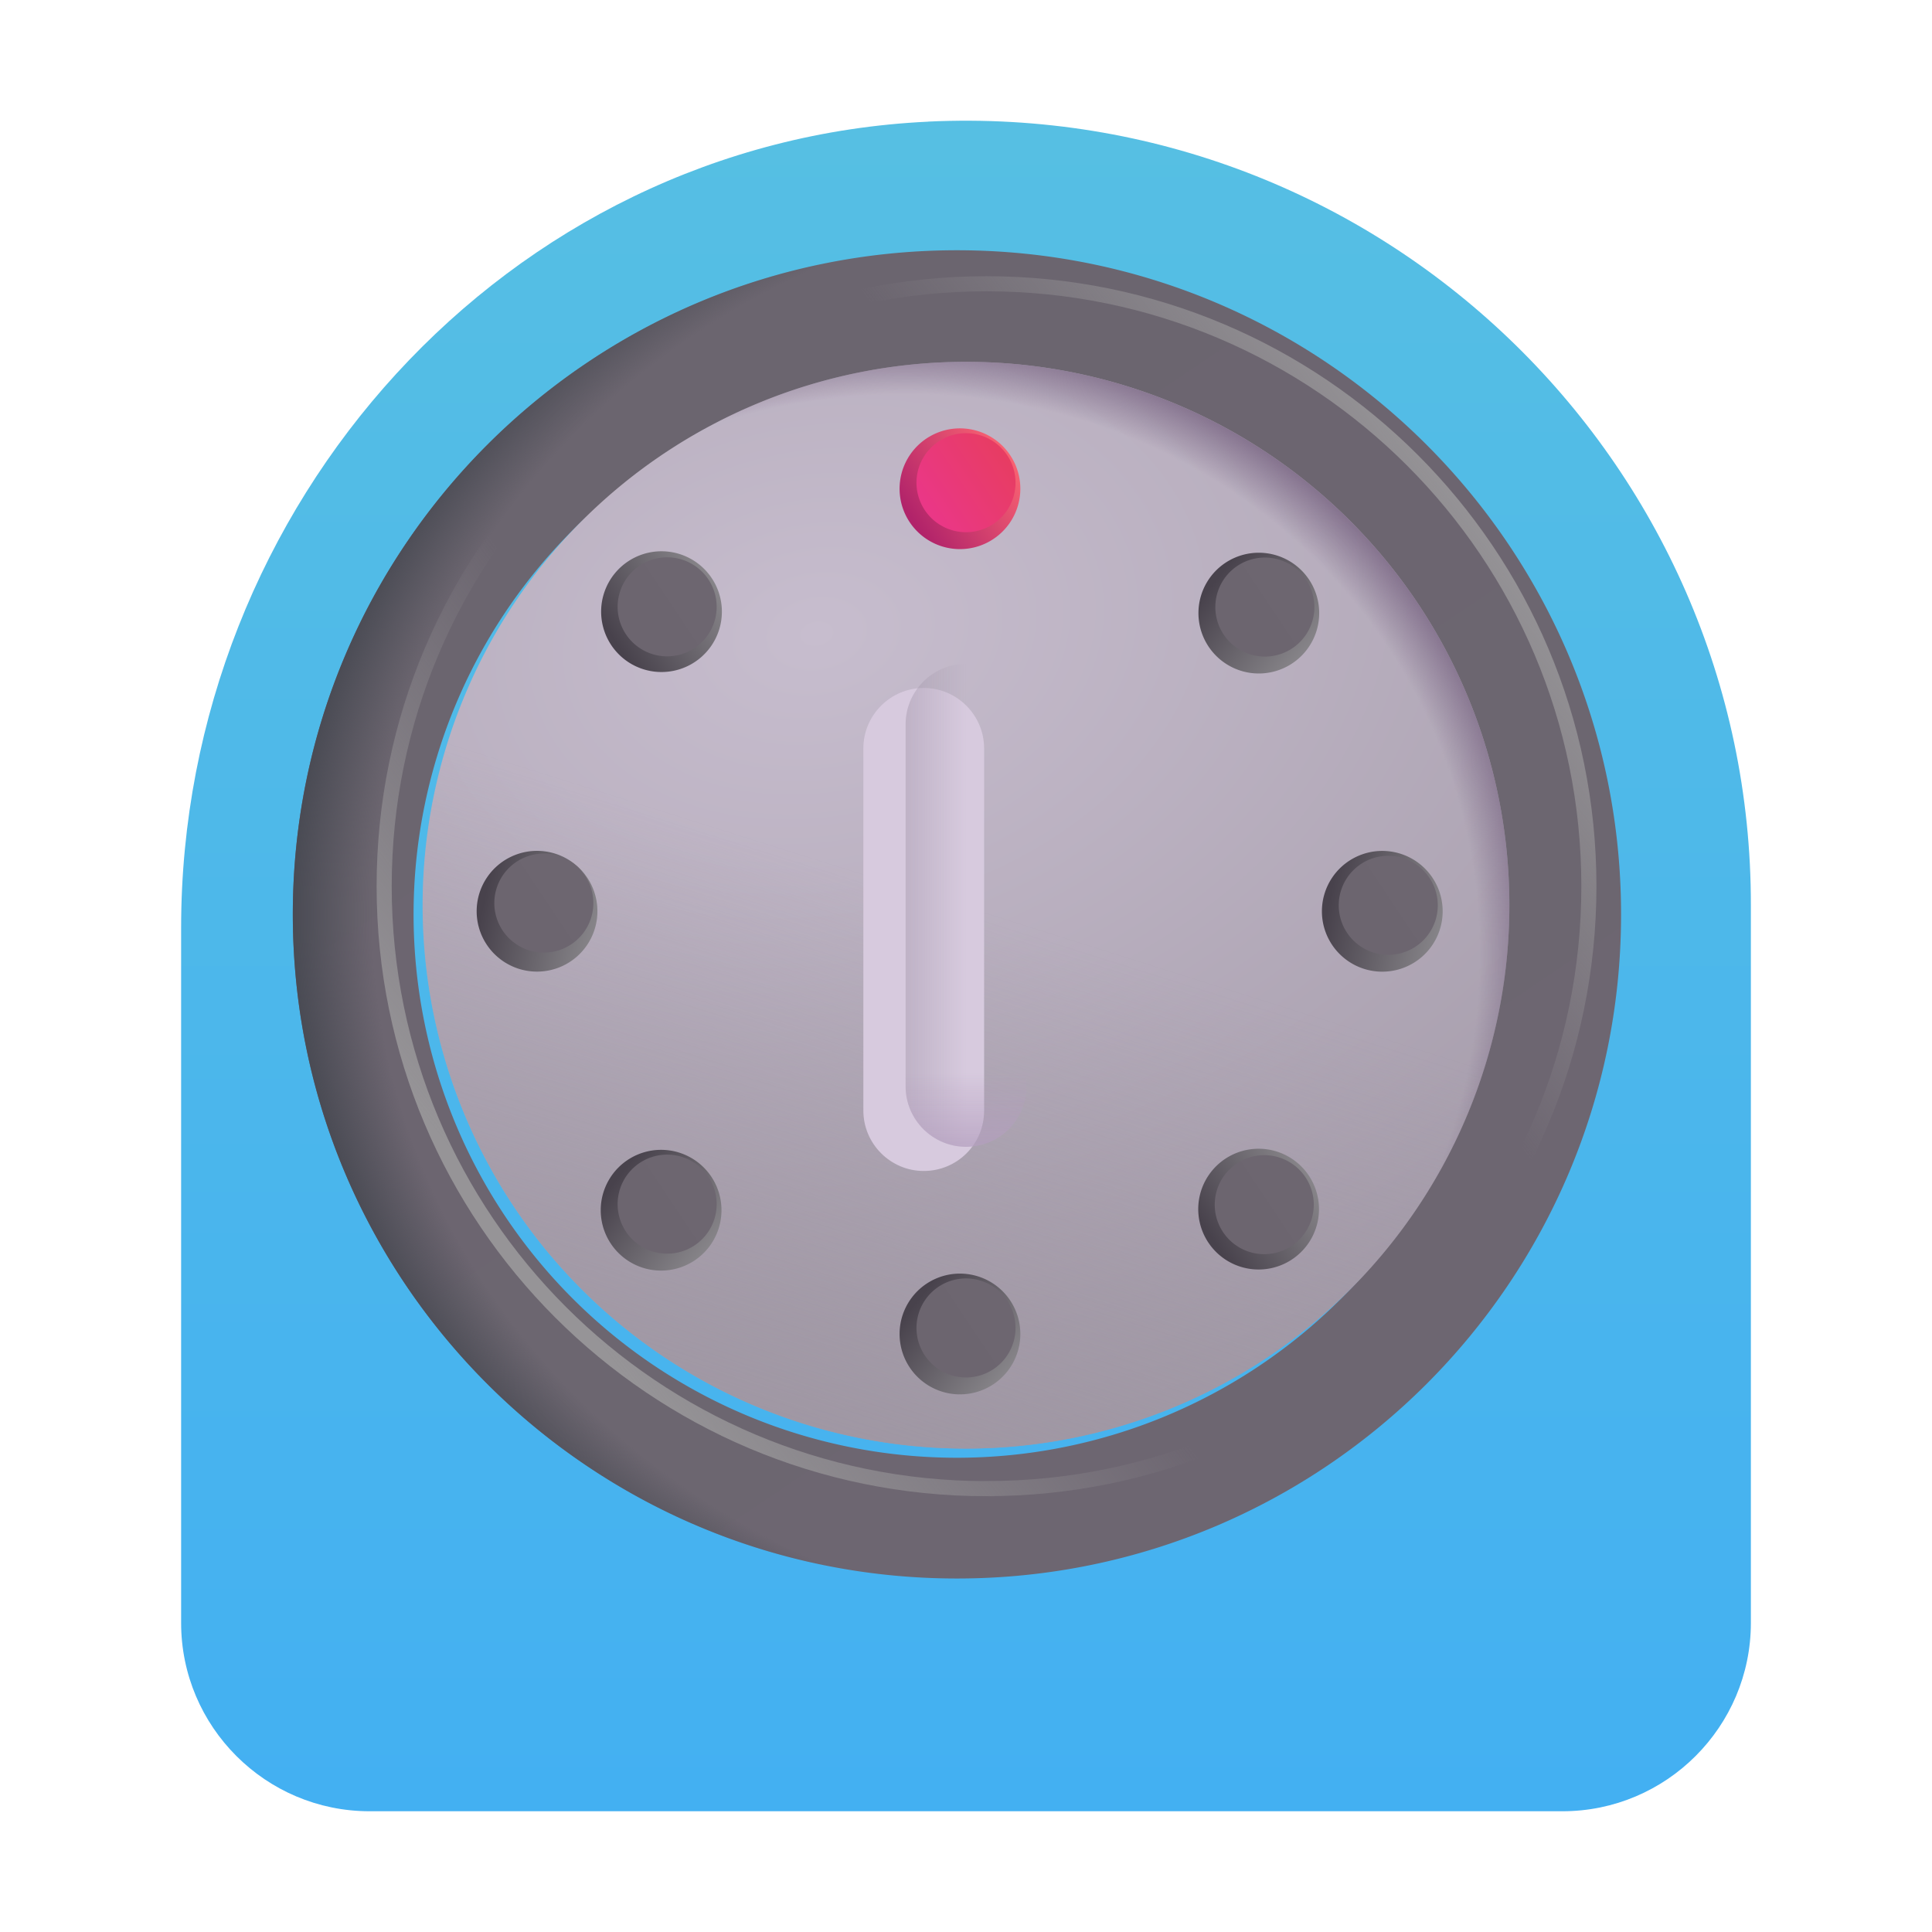
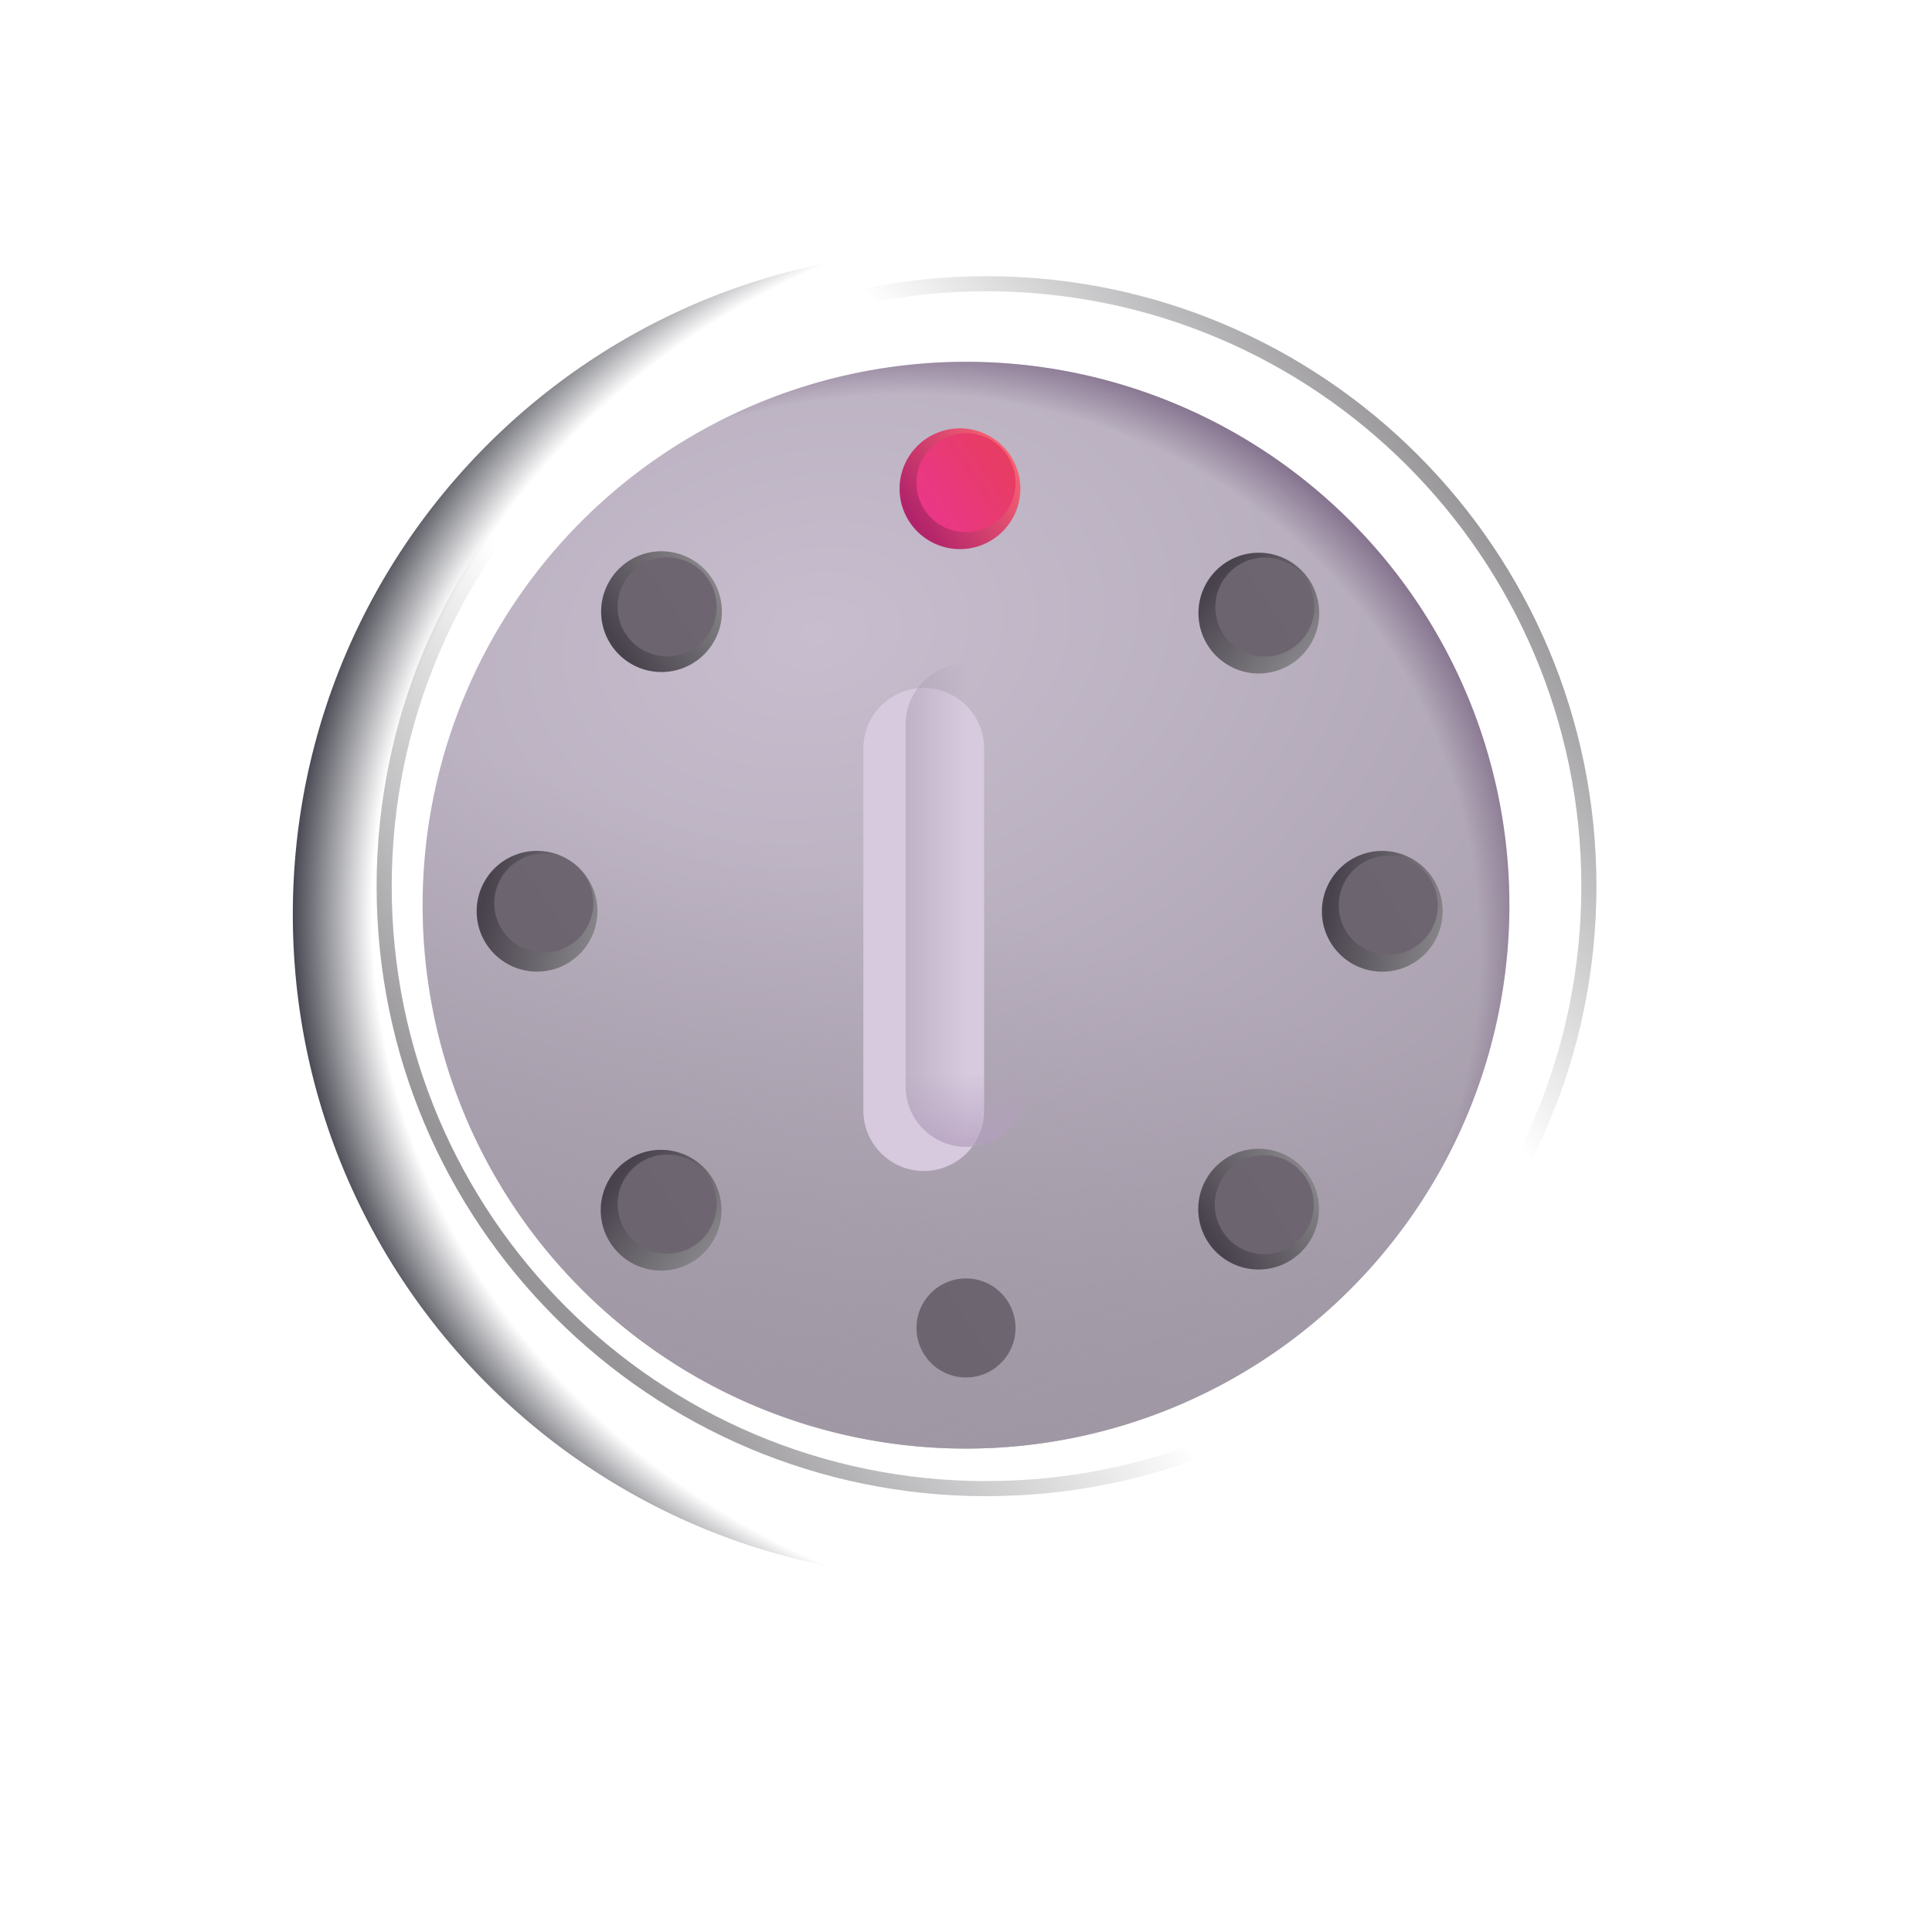
<svg xmlns="http://www.w3.org/2000/svg" fill="none" viewBox="0 0 32 32">
  <g filter="url(#svg-08888887-316e-4de6-a8a7-c6ed7e3181de-a)">
-     <path fill="url(#svg-60ca11f0-b0e9-437f-a1a5-3d0e5020515c-b)" d="M15.375 2.015C8.382 2.345 3 8.365 3 15.367V26.88C3 28.6 4.4 30 6.121 30H25.88C27.599 30 29 28.6 29 26.88V14.996c.01-7.381-6.162-13.332-13.625-12.982" />
-   </g>
+     </g>
  <g fill-rule="evenodd" clip-rule="evenodd" filter="url(#svg-939be132-a706-4fee-a8e7-e9c656676afa-c)">
-     <path fill="url(#svg-1da35078-e532-4793-b616-c61a204d6cb4-d)" d="M27 14.995c0 6.075-4.925 11-11 11s-11-4.925-11-11 4.925-11 11-11 11 4.924 11 11m-2 0a9 9 0 1 1-18 0 9 9 0 0 1 18 0" />
    <path fill="url(#svg-9b77f76c-1fe1-461b-b2a6-0fce4a95c5cd-e)" d="M27 14.995c0 6.075-4.925 11-11 11s-11-4.925-11-11 4.925-11 11-11 11 4.924 11 11m-2 0a9 9 0 1 1-18 0 9 9 0 0 1 18 0" />
  </g>
  <path fill="url(#svg-79eb6a3e-1975-4f6e-a2ba-bdfdfd559c70-f)" d="M16 23.993a9 9 0 1 0 0-18 9 9 0 0 0 0 18" />
  <path fill="url(#svg-101d20a9-28c4-4ed7-9960-60b71bbd912b-g)" d="M16 23.993a9 9 0 1 0 0-18 9 9 0 0 0 0 18" />
  <path fill="url(#svg-5c8d8865-8b0b-40db-80a7-7edd4f51d61a-h)" d="M16 23.993a9 9 0 1 0 0-18 9 9 0 0 0 0 18" />
  <g filter="url(#svg-a7572657-bb1f-4a00-85ab-c7302dccbf76-i)">
    <path stroke="url(#svg-a1bfc3cb-e217-46a4-a8a5-1a50dfc2ce52-j)" stroke-width=".25" d="M16.34 24.656c5.51 0 9.977-4.467 9.977-9.977S21.85 4.7 16.34 4.7 6.363 9.168 6.363 14.68c0 5.51 4.467 9.977 9.977 9.977Z" />
  </g>
  <g filter="url(#svg-32df05a9-9d2b-4c07-8e64-fa5da57022d8-k)">
    <path fill="#D7CADE" d="M16 18.995c-.55 0-1-.45-1-1v-6c0-.55.45-1 1-1s1 .45 1 1v6c0 .56-.45 1-1 1" />
  </g>
  <path fill="url(#svg-dd287ecd-78ce-4e14-9fa8-291b04d8c551-l)" d="M16 18.995c-.55 0-1-.45-1-1v-6c0-.55.45-1 1-1s1 .45 1 1v6c0 .56-.45 1-1 1" />
  <path fill="url(#svg-ad59396b-71f4-418e-8ce5-5db723a9ff1e-m)" d="M16 18.995c-.55 0-1-.45-1-1v-6c0-.55.45-1 1-1s1 .45 1 1v6c0 .56-.45 1-1 1" />
  <g filter="url(#svg-feb94723-6f49-4873-9cd1-dae9526b4751-n)">
    <path fill="url(#svg-c877f29f-2885-4626-97ae-1a9782b1a9a1-o)" d="M16 8.995a1 1 0 1 0 0-2 1 1 0 0 0 0 2" />
  </g>
  <g filter="url(#svg-3aaeb6e2-4fc6-4add-826a-ed65327fc438-p)">
-     <path fill="url(#svg-73326dba-2bc1-4c3e-a45c-2ff3b6159f82-q)" d="M16 22.995a1 1 0 1 0 0-2 1 1 0 0 0 0 2" />
-   </g>
+     </g>
  <g filter="url(#svg-b9e4d0c1-167f-42dd-9de2-dbe190e289ee-r)">
    <path fill="url(#svg-34e502c6-50ac-42fe-a30c-df42cb4fdc60-s)" d="M20.95 11.055a1 1 0 1 0 0-2 1 1 0 0 0 0 2" />
  </g>
  <g filter="url(#svg-dfbf28c5-4406-426d-af28-c1043d037a3f-t)">
    <path fill="url(#svg-ae4fe98c-7cdd-4621-b527-a2a03e5afe0f-u)" d="M11.05 20.945a1 1 0 1 0 0-2 1 1 0 0 0 0 2" />
  </g>
  <g filter="url(#svg-faba90d1-8e23-4a53-abb3-357e3671c8fd-v)">
    <path fill="url(#svg-8d531e82-82b8-4e17-b649-111e9f38b604-w)" d="M23.435 15.892a1 1 0 1 0-.88-1.796 1 1 0 0 0 .88 1.796" />
  </g>
  <g filter="url(#svg-2d301177-18aa-4a03-80f8-847dac7e244e-x)">
    <path fill="url(#svg-f927f128-b401-469c-aaae-150b6b82e9fe-y)" d="M9.435 15.891a1 1 0 1 0-.88-1.796 1 1 0 0 0 .88 1.796" />
  </g>
  <g filter="url(#svg-9ecff339-092e-4aaa-8b59-3167d4090704-z)">
    <path fill="url(#svg-70c27ae0-1840-4e35-bdc7-53634dbc292e-A)" d="M21.886 20.27a1 1 0 1 0-1.892-.647 1 1 0 0 0 1.892.647" />
  </g>
  <g filter="url(#svg-dcfc9d25-4f78-41db-87d4-839a7dc8564b-B)">
    <path fill="url(#svg-81fa0b99-6c66-41be-9325-928529c16573-C)" d="M11.996 10.374a1 1 0 1 0-1.892-.647 1 1 0 0 0 1.892.647" />
  </g>
  <g filter="url(#svg-3c0dae7a-8f60-4687-83ac-f6231c33f217-D)">
    <path fill="url(#svg-fd13fde1-d3db-441c-8cec-d2025092c22c-E)" d="M11.826 10.316a.82.82 0 1 0-1.552-.53.82.82 0 0 0 1.552.53" />
  </g>
  <g filter="url(#svg-f76bf7dc-0986-4203-9afa-3947ec51903f-F)">
    <path fill="url(#svg-b27159ab-79f5-4fff-9183-bc59f25e015c-G)" d="M9.77 15.26a.82.82 0 1 0-1.55-.53.82.82 0 0 0 1.55.53" />
  </g>
  <g filter="url(#svg-ea330695-790e-4ed4-98b2-56cfdba39700-H)">
    <path fill="url(#svg-c21f5c80-9715-432b-a000-2f320fcd59b9-I)" d="M11.826 20.21a.82.82 0 1 0-1.552-.531.82.82 0 0 0 1.552.531" />
  </g>
  <g filter="url(#svg-9fede67f-4d95-4480-b501-ed37665cc213-J)">
    <path fill="url(#svg-843b4286-e8f5-444c-acb0-f3fb55814491-K)" d="M16.776 22.26a.82.82 0 1 0-1.552-.53.82.82 0 0 0 1.552.53" />
  </g>
  <g filter="url(#svg-34c6f174-39b8-42d0-b0ae-a07987c64947-L)">
    <path fill="url(#svg-37062270-68da-48e9-88de-348cb511a078-M)" d="M21.716 20.219a.82.82 0 1 0-1.552-.531.82.82 0 0 0 1.552.53" />
  </g>
  <g filter="url(#svg-f5a4701a-e9c9-4df7-9e03-061cde70ea89-N)">
    <path fill="url(#svg-c61a00a3-bd89-43f8-81e7-94a6587a3254-O)" d="M23.77 15.26a.82.82 0 1 0-1.552-.53.82.82 0 0 0 1.552.53" />
  </g>
  <g filter="url(#svg-e527f7cf-72d8-4db2-937f-c45afb9c4425-P)">
    <path fill="url(#svg-9f288e93-27d9-4740-8859-2b6c66151f2a-Q)" d="M21.726 10.32a.82.82 0 1 0-1.552-.53.82.82 0 0 0 1.552.53" />
  </g>
  <g filter="url(#svg-b2e4d289-9cbc-4f94-8743-e0996e4e47ca-R)">
    <path fill="url(#svg-a4dfc12f-e47e-4683-88a8-597fc011ab1d-S)" d="M16.776 8.26a.82.82 0 1 0-1.552-.53.82.82 0 0 0 1.552.53" />
  </g>
  <defs>
    <linearGradient id="svg-60ca11f0-b0e9-437f-a1a5-3d0e5020515c-b" x1="16.002" x2="16.002" y1="30.005" y2="2" gradientUnits="userSpaceOnUse">
      <stop stop-color="#43B0F2" />
      <stop offset="1" stop-color="#56BFE3" />
    </linearGradient>
    <linearGradient id="svg-1da35078-e532-4793-b616-c61a204d6cb4-d" x1="9.73" x2="22.678" y1="5.767" y2="25.099" gradientUnits="userSpaceOnUse">
      <stop stop-color="#6B656F" />
      <stop offset="1" stop-color="#6D6671" />
    </linearGradient>
    <linearGradient id="svg-5c8d8865-8b0b-40db-80a7-7edd4f51d61a-h" x1="12.588" x2="16" y1="25.819" y2="14.993" gradientUnits="userSpaceOnUse">
      <stop stop-color="#9E96A2" />
      <stop offset="1" stop-color="#9E96A2" stop-opacity="0" />
    </linearGradient>
    <linearGradient id="svg-a1bfc3cb-e217-46a4-a8a5-1a50dfc2ce52-j" x1="25.502" x2="8.21" y1="6.719" y2="20.034" gradientUnits="userSpaceOnUse">
      <stop offset=".082" stop-color="#969497" />
      <stop offset=".355" stop-color="#969497" stop-opacity="0" />
      <stop offset=".692" stop-color="#969497" stop-opacity="0" />
      <stop offset="1" stop-color="#969497" />
    </linearGradient>
    <linearGradient id="svg-dd287ecd-78ce-4e14-9fa8-291b04d8c551-l" x1="13.563" x2="16" y1="13.809" y2="13.809" gradientUnits="userSpaceOnUse">
      <stop stop-color="#9C90A3" />
      <stop offset="1" stop-color="#9C90A3" stop-opacity="0" />
    </linearGradient>
    <linearGradient id="svg-ad59396b-71f4-418e-8ce5-5db723a9ff1e-m" x1="16.28" x2="16.28" y1="19.45" y2="17.766" gradientUnits="userSpaceOnUse">
      <stop stop-color="#B49FBF" />
      <stop offset="1" stop-color="#B49FBF" stop-opacity="0" />
    </linearGradient>
    <linearGradient id="svg-c877f29f-2885-4626-97ae-1a9782b1a9a1-o" x1="15.313" x2="17" y1="8.651" y2="7.526" gradientUnits="userSpaceOnUse">
      <stop stop-color="#B1236A" />
      <stop offset="1" stop-color="#FC6572" />
    </linearGradient>
    <linearGradient id="svg-73326dba-2bc1-4c3e-a45c-2ff3b6159f82-q" x1="15.196" x2="16.799" y1="21.568" y2="22.826" gradientUnits="userSpaceOnUse">
      <stop stop-color="#48424C" />
      <stop offset="1" stop-color="#8B898D" />
    </linearGradient>
    <linearGradient id="svg-34e502c6-50ac-42fe-a30c-df42cb4fdc60-s" x1="20.146" x2="21.75" y1="9.628" y2="10.886" gradientUnits="userSpaceOnUse">
      <stop stop-color="#48424C" />
      <stop offset="1" stop-color="#8B898D" />
    </linearGradient>
    <linearGradient id="svg-ae4fe98c-7cdd-4621-b527-a2a03e5afe0f-u" x1="10.246" x2="11.85" y1="19.518" y2="20.776" gradientUnits="userSpaceOnUse">
      <stop stop-color="#48424C" />
      <stop offset="1" stop-color="#8B898D" />
    </linearGradient>
    <linearGradient id="svg-8d531e82-82b8-4e17-b649-111e9f38b604-w" x1="22.084" x2="24.078" y1="14.964" y2="15.388" gradientUnits="userSpaceOnUse">
      <stop stop-color="#48424C" />
      <stop offset="1" stop-color="#8B898D" />
    </linearGradient>
    <linearGradient id="svg-f927f128-b401-469c-aaae-150b6b82e9fe-y" x1="8.085" x2="10.079" y1="14.964" y2="15.388" gradientUnits="userSpaceOnUse">
      <stop stop-color="#48424C" />
      <stop offset="1" stop-color="#8B898D" />
    </linearGradient>
    <linearGradient id="svg-70c27ae0-1840-4e35-bdc7-53634dbc292e-A" x1="20.276" x2="21.985" y1="20.569" y2="19.459" gradientUnits="userSpaceOnUse">
      <stop stop-color="#48424C" />
      <stop offset="1" stop-color="#8B898D" />
    </linearGradient>
    <linearGradient id="svg-81fa0b99-6c66-41be-9325-928529c16573-C" x1="10.386" x2="12.095" y1="10.673" y2="9.563" gradientUnits="userSpaceOnUse">
      <stop stop-color="#48424C" />
      <stop offset="1" stop-color="#8B898D" />
    </linearGradient>
    <linearGradient id="svg-fd13fde1-d3db-441c-8cec-d2025092c22c-E" x1="10.544" x2="11.919" y1="10.638" y2="9.722" gradientUnits="userSpaceOnUse">
      <stop stop-color="#6C656F" />
      <stop offset="1" stop-color="#6D6670" />
    </linearGradient>
    <linearGradient id="svg-b27159ab-79f5-4fff-9183-bc59f25e015c-G" x1="8.489" x2="9.864" y1="15.582" y2="14.666" gradientUnits="userSpaceOnUse">
      <stop stop-color="#6C656F" />
      <stop offset="1" stop-color="#6D6670" />
    </linearGradient>
    <linearGradient id="svg-c21f5c80-9715-432b-a000-2f320fcd59b9-I" x1="10.544" x2="11.919" y1="20.532" y2="19.616" gradientUnits="userSpaceOnUse">
      <stop stop-color="#6C656F" />
      <stop offset="1" stop-color="#6D6670" />
    </linearGradient>
    <linearGradient id="svg-843b4286-e8f5-444c-acb0-f3fb55814491-K" x1="15.494" x2="16.869" y1="22.582" y2="21.666" gradientUnits="userSpaceOnUse">
      <stop stop-color="#6C656F" />
      <stop offset="1" stop-color="#6D6670" />
    </linearGradient>
    <linearGradient id="svg-37062270-68da-48e9-88de-348cb511a078-M" x1="20.434" x2="21.808" y1="20.541" y2="19.624" gradientUnits="userSpaceOnUse">
      <stop stop-color="#6C656F" />
      <stop offset="1" stop-color="#6D6670" />
    </linearGradient>
    <linearGradient id="svg-c61a00a3-bd89-43f8-81e7-94a6587a3254-O" x1="22.489" x2="23.863" y1="15.582" y2="14.666" gradientUnits="userSpaceOnUse">
      <stop stop-color="#6C656F" />
      <stop offset="1" stop-color="#6D6670" />
    </linearGradient>
    <linearGradient id="svg-9f288e93-27d9-4740-8859-2b6c66151f2a-Q" x1="20.445" x2="21.819" y1="10.642" y2="9.726" gradientUnits="userSpaceOnUse">
      <stop stop-color="#6C656F" />
      <stop offset="1" stop-color="#6D6670" />
    </linearGradient>
    <linearGradient id="svg-a4dfc12f-e47e-4683-88a8-597fc011ab1d-S" x1="15.494" x2="16.869" y1="8.582" y2="7.666" gradientUnits="userSpaceOnUse">
      <stop stop-color="#EA3786" />
      <stop offset="1" stop-color="#E73D60" />
    </linearGradient>
    <filter id="svg-08888887-316e-4de6-a8a7-c6ed7e3181de-a" width="27.2" height="29.2" x="2.4" y="1.4" color-interpolation-filters="sRGB" filterUnits="userSpaceOnUse">
      <feFlood flood-opacity="0" result="BackgroundImageFix" />
      <feBlend in="SourceGraphic" in2="BackgroundImageFix" result="shape" />
      <feColorMatrix in="SourceAlpha" result="hardAlpha" values="0 0 0 0 0 0 0 0 0 0 0 0 0 0 0 0 0 0 127 0" />
      <feOffset dx=".6" dy="-.6" />
      <feGaussianBlur stdDeviation=".6" />
      <feComposite in2="hardAlpha" k2="-1" k3="1" operator="arithmetic" />
      <feColorMatrix values="0 0 0 0 0.212 0 0 0 0 0.478 0 0 0 0 0.655 0 0 0 1 0" />
      <feBlend in2="shape" result="effect1_innerShadow_18_13450" />
      <feColorMatrix in="SourceAlpha" result="hardAlpha" values="0 0 0 0 0 0 0 0 0 0 0 0 0 0 0 0 0 0 127 0" />
      <feOffset dx="-.6" dy=".6" />
      <feGaussianBlur stdDeviation=".4" />
      <feComposite in2="hardAlpha" k2="-1" k3="1" operator="arithmetic" />
      <feColorMatrix values="0 0 0 0 0.49 0 0 0 0 0.969 0 0 0 0 1 0 0 0 1 0" />
      <feBlend in2="effect1_innerShadow_18_13450" result="effect2_innerShadow_18_13450" />
    </filter>
    <filter id="svg-939be132-a706-4fee-a8e7-e9c656676afa-c" width="23.5" height="23.5" x="3.85" y="3.645" color-interpolation-filters="sRGB" filterUnits="userSpaceOnUse">
      <feFlood flood-opacity="0" result="BackgroundImageFix" />
      <feColorMatrix in="SourceAlpha" result="hardAlpha" values="0 0 0 0 0 0 0 0 0 0 0 0 0 0 0 0 0 0 127 0" />
      <feOffset dx="-.4" dy=".4" />
      <feGaussianBlur stdDeviation=".375" />
      <feComposite in2="hardAlpha" operator="out" />
      <feColorMatrix values="0 0 0 0 0.18 0 0 0 0 0.392 0 0 0 0 0.635 0 0 0 1 0" />
      <feBlend in2="BackgroundImageFix" result="effect1_dropShadow_18_13450" />
      <feBlend in="SourceGraphic" in2="effect1_dropShadow_18_13450" result="shape" />
      <feColorMatrix in="SourceAlpha" result="hardAlpha" values="0 0 0 0 0 0 0 0 0 0 0 0 0 0 0 0 0 0 127 0" />
      <feOffset dx=".25" dy="-.25" />
      <feGaussianBlur stdDeviation=".25" />
      <feComposite in2="hardAlpha" k2="-1" k3="1" operator="arithmetic" />
      <feColorMatrix values="0 0 0 0 0 0 0 0 0 0 0 0 0 0 0 0 0 0 0.25 0" />
      <feBlend in2="shape" result="effect2_innerShadow_18_13450" />
    </filter>
    <filter id="svg-a7572657-bb1f-4a00-85ab-c7302dccbf76-i" width="21.004" height="21.004" x="5.838" y="4.176" color-interpolation-filters="sRGB" filterUnits="userSpaceOnUse">
      <feFlood flood-opacity="0" result="BackgroundImageFix" />
      <feBlend in="SourceGraphic" in2="BackgroundImageFix" result="shape" />
      <feGaussianBlur result="effect1_foregroundBlur_18_13450" stdDeviation=".2" />
    </filter>
    <filter id="svg-32df05a9-9d2b-4c07-8e64-fa5da57022d8-k" width="3.2" height="9.2" x="14" y="10.795" color-interpolation-filters="sRGB" filterUnits="userSpaceOnUse">
      <feFlood flood-opacity="0" result="BackgroundImageFix" />
      <feColorMatrix in="SourceAlpha" result="hardAlpha" values="0 0 0 0 0 0 0 0 0 0 0 0 0 0 0 0 0 0 127 0" />
      <feOffset dx="-.4" dy=".4" />
      <feGaussianBlur stdDeviation=".3" />
      <feComposite in2="hardAlpha" operator="out" />
      <feColorMatrix values="0 0 0 0 0.502 0 0 0 0 0.439 0 0 0 0 0.537 0 0 0 1 0" />
      <feBlend in2="BackgroundImageFix" result="effect1_dropShadow_18_13450" />
      <feBlend in="SourceGraphic" in2="effect1_dropShadow_18_13450" result="shape" />
      <feColorMatrix in="SourceAlpha" result="hardAlpha" values="0 0 0 0 0 0 0 0 0 0 0 0 0 0 0 0 0 0 127 0" />
      <feOffset dx="-.3" />
      <feGaussianBlur stdDeviation=".5" />
      <feComposite in2="hardAlpha" k2="-1" k3="1" operator="arithmetic" />
      <feColorMatrix values="0 0 0 0 0.969 0 0 0 0 0.941 0 0 0 0 0.984 0 0 0 1 0" />
      <feBlend in2="shape" result="effect2_innerShadow_18_13450" />
    </filter>
    <filter id="svg-feb94723-6f49-4873-9cd1-dae9526b4751-n" width="2.4" height="2.4" x="14.7" y="6.895" color-interpolation-filters="sRGB" filterUnits="userSpaceOnUse">
      <feFlood flood-opacity="0" result="BackgroundImageFix" />
      <feColorMatrix in="SourceAlpha" result="hardAlpha" values="0 0 0 0 0 0 0 0 0 0 0 0 0 0 0 0 0 0 127 0" />
      <feOffset dx="-.1" dy=".1" />
      <feGaussianBlur stdDeviation=".1" />
      <feComposite in2="hardAlpha" operator="out" />
      <feColorMatrix values="0 0 0 0 0.471 0 0 0 0 0.392 0 0 0 0 0.51 0 0 0 1 0" />
      <feBlend in2="BackgroundImageFix" result="effect1_dropShadow_18_13450" />
      <feBlend in="SourceGraphic" in2="effect1_dropShadow_18_13450" result="shape" />
    </filter>
    <filter id="svg-3aaeb6e2-4fc6-4add-826a-ed65327fc438-p" width="2.4" height="2.4" x="14.7" y="20.895" color-interpolation-filters="sRGB" filterUnits="userSpaceOnUse">
      <feFlood flood-opacity="0" result="BackgroundImageFix" />
      <feColorMatrix in="SourceAlpha" result="hardAlpha" values="0 0 0 0 0 0 0 0 0 0 0 0 0 0 0 0 0 0 127 0" />
      <feOffset dx="-.1" dy=".1" />
      <feGaussianBlur stdDeviation=".1" />
      <feComposite in2="hardAlpha" operator="out" />
      <feColorMatrix values="0 0 0 0 0.404 0 0 0 0 0.353 0 0 0 0 0.427 0 0 0 1 0" />
      <feBlend in2="BackgroundImageFix" result="effect1_dropShadow_18_13450" />
      <feBlend in="SourceGraphic" in2="effect1_dropShadow_18_13450" result="shape" />
    </filter>
    <filter id="svg-b9e4d0c1-167f-42dd-9de2-dbe190e289ee-r" width="2.4" height="2.4" x="19.65" y="8.955" color-interpolation-filters="sRGB" filterUnits="userSpaceOnUse">
      <feFlood flood-opacity="0" result="BackgroundImageFix" />
      <feColorMatrix in="SourceAlpha" result="hardAlpha" values="0 0 0 0 0 0 0 0 0 0 0 0 0 0 0 0 0 0 127 0" />
      <feOffset dx="-.1" dy=".1" />
      <feGaussianBlur stdDeviation=".1" />
      <feComposite in2="hardAlpha" operator="out" />
      <feColorMatrix values="0 0 0 0 0.475 0 0 0 0 0.4 0 0 0 0 0.51 0 0 0 1 0" />
      <feBlend in2="BackgroundImageFix" result="effect1_dropShadow_18_13450" />
      <feBlend in="SourceGraphic" in2="effect1_dropShadow_18_13450" result="shape" />
    </filter>
    <filter id="svg-dfbf28c5-4406-426d-af28-c1043d037a3f-t" width="2.4" height="2.4" x="9.75" y="18.845" color-interpolation-filters="sRGB" filterUnits="userSpaceOnUse">
      <feFlood flood-opacity="0" result="BackgroundImageFix" />
      <feColorMatrix in="SourceAlpha" result="hardAlpha" values="0 0 0 0 0 0 0 0 0 0 0 0 0 0 0 0 0 0 127 0" />
      <feOffset dx="-.1" dy=".1" />
      <feGaussianBlur stdDeviation=".1" />
      <feComposite in2="hardAlpha" operator="out" />
      <feColorMatrix values="0 0 0 0 0.404 0 0 0 0 0.353 0 0 0 0 0.427 0 0 0 1 0" />
      <feBlend in2="BackgroundImageFix" result="effect1_dropShadow_18_13450" />
      <feBlend in="SourceGraphic" in2="effect1_dropShadow_18_13450" result="shape" />
    </filter>
    <filter id="svg-faba90d1-8e23-4a53-abb3-357e3671c8fd-v" width="2.4" height="2.4" x="21.694" y="13.893" color-interpolation-filters="sRGB" filterUnits="userSpaceOnUse">
      <feFlood flood-opacity="0" result="BackgroundImageFix" />
      <feColorMatrix in="SourceAlpha" result="hardAlpha" values="0 0 0 0 0 0 0 0 0 0 0 0 0 0 0 0 0 0 127 0" />
      <feOffset dx="-.1" dy=".1" />
      <feGaussianBlur stdDeviation=".1" />
      <feComposite in2="hardAlpha" operator="out" />
      <feColorMatrix values="0 0 0 0 0.471 0 0 0 0 0.392 0 0 0 0 0.51 0 0 0 1 0" />
      <feBlend in2="BackgroundImageFix" result="effect1_dropShadow_18_13450" />
      <feBlend in="SourceGraphic" in2="effect1_dropShadow_18_13450" result="shape" />
    </filter>
    <filter id="svg-2d301177-18aa-4a03-80f8-847dac7e244e-x" width="2.4" height="2.4" x="7.695" y="13.893" color-interpolation-filters="sRGB" filterUnits="userSpaceOnUse">
      <feFlood flood-opacity="0" result="BackgroundImageFix" />
      <feColorMatrix in="SourceAlpha" result="hardAlpha" values="0 0 0 0 0 0 0 0 0 0 0 0 0 0 0 0 0 0 127 0" />
      <feOffset dx="-.1" dy=".1" />
      <feGaussianBlur stdDeviation=".1" />
      <feComposite in2="hardAlpha" operator="out" />
      <feColorMatrix values="0 0 0 0 0.404 0 0 0 0 0.353 0 0 0 0 0.427 0 0 0 1 0" />
      <feBlend in2="BackgroundImageFix" result="effect1_dropShadow_18_13450" />
      <feBlend in="SourceGraphic" in2="effect1_dropShadow_18_13450" result="shape" />
    </filter>
    <filter id="svg-9ecff339-092e-4aaa-8b59-3167d4090704-z" width="2.4" height="2.4" x="19.64" y="18.846" color-interpolation-filters="sRGB" filterUnits="userSpaceOnUse">
      <feFlood flood-opacity="0" result="BackgroundImageFix" />
      <feColorMatrix in="SourceAlpha" result="hardAlpha" values="0 0 0 0 0 0 0 0 0 0 0 0 0 0 0 0 0 0 127 0" />
      <feOffset dx="-.1" dy=".1" />
      <feGaussianBlur stdDeviation=".1" />
      <feComposite in2="hardAlpha" operator="out" />
      <feColorMatrix values="0 0 0 0 0.471 0 0 0 0 0.392 0 0 0 0 0.51 0 0 0 1 0" />
      <feBlend in2="BackgroundImageFix" result="effect1_dropShadow_18_13450" />
      <feBlend in="SourceGraphic" in2="effect1_dropShadow_18_13450" result="shape" />
    </filter>
    <filter id="svg-dcfc9d25-4f78-41db-87d4-839a7dc8564b-B" width="2.4" height="2.4" x="9.75" y="8.951" color-interpolation-filters="sRGB" filterUnits="userSpaceOnUse">
      <feFlood flood-opacity="0" result="BackgroundImageFix" />
      <feColorMatrix in="SourceAlpha" result="hardAlpha" values="0 0 0 0 0 0 0 0 0 0 0 0 0 0 0 0 0 0 127 0" />
      <feOffset dx="-.1" dy=".1" />
      <feGaussianBlur stdDeviation=".1" />
      <feComposite in2="hardAlpha" operator="out" />
      <feColorMatrix values="0 0 0 0 0.471 0 0 0 0 0.392 0 0 0 0 0.51 0 0 0 1 0" />
      <feBlend in2="BackgroundImageFix" result="effect1_dropShadow_18_13450" />
      <feBlend in="SourceGraphic" in2="effect1_dropShadow_18_13450" result="shape" />
    </filter>
    <filter id="svg-3c0dae7a-8f60-4687-83ac-f6231c33f217-D" width="1.841" height="1.841" x="10.13" y="9.13" color-interpolation-filters="sRGB" filterUnits="userSpaceOnUse">
      <feFlood flood-opacity="0" result="BackgroundImageFix" />
      <feBlend in="SourceGraphic" in2="BackgroundImageFix" result="shape" />
      <feGaussianBlur result="effect1_foregroundBlur_18_13450" stdDeviation=".05" />
    </filter>
    <filter id="svg-f76bf7dc-0986-4203-9afa-3947ec51903f-F" width="1.841" height="1.841" x="8.075" y="14.074" color-interpolation-filters="sRGB" filterUnits="userSpaceOnUse">
      <feFlood flood-opacity="0" result="BackgroundImageFix" />
      <feBlend in="SourceGraphic" in2="BackgroundImageFix" result="shape" />
      <feGaussianBlur result="effect1_foregroundBlur_18_13450" stdDeviation=".05" />
    </filter>
    <filter id="svg-ea330695-790e-4ed4-98b2-56cfdba39700-H" width="1.841" height="1.841" x="10.13" y="19.024" color-interpolation-filters="sRGB" filterUnits="userSpaceOnUse">
      <feFlood flood-opacity="0" result="BackgroundImageFix" />
      <feBlend in="SourceGraphic" in2="BackgroundImageFix" result="shape" />
      <feGaussianBlur result="effect1_foregroundBlur_18_13450" stdDeviation=".05" />
    </filter>
    <filter id="svg-9fede67f-4d95-4480-b501-ed37665cc213-J" width="1.841" height="1.841" x="15.08" y="21.074" color-interpolation-filters="sRGB" filterUnits="userSpaceOnUse">
      <feFlood flood-opacity="0" result="BackgroundImageFix" />
      <feBlend in="SourceGraphic" in2="BackgroundImageFix" result="shape" />
      <feGaussianBlur result="effect1_foregroundBlur_18_13450" stdDeviation=".05" />
    </filter>
    <filter id="svg-34c6f174-39b8-42d0-b0ae-a07987c64947-L" width="1.841" height="1.841" x="20.019" y="19.033" color-interpolation-filters="sRGB" filterUnits="userSpaceOnUse">
      <feFlood flood-opacity="0" result="BackgroundImageFix" />
      <feBlend in="SourceGraphic" in2="BackgroundImageFix" result="shape" />
      <feGaussianBlur result="effect1_foregroundBlur_18_13450" stdDeviation=".05" />
    </filter>
    <filter id="svg-f5a4701a-e9c9-4df7-9e03-061cde70ea89-N" width="1.841" height="1.841" x="22.074" y="14.074" color-interpolation-filters="sRGB" filterUnits="userSpaceOnUse">
      <feFlood flood-opacity="0" result="BackgroundImageFix" />
      <feBlend in="SourceGraphic" in2="BackgroundImageFix" result="shape" />
      <feGaussianBlur result="effect1_foregroundBlur_18_13450" stdDeviation=".05" />
    </filter>
    <filter id="svg-e527f7cf-72d8-4db2-937f-c45afb9c4425-P" width="1.841" height="1.841" x="20.03" y="9.134" color-interpolation-filters="sRGB" filterUnits="userSpaceOnUse">
      <feFlood flood-opacity="0" result="BackgroundImageFix" />
      <feBlend in="SourceGraphic" in2="BackgroundImageFix" result="shape" />
      <feGaussianBlur result="effect1_foregroundBlur_18_13450" stdDeviation=".05" />
    </filter>
    <filter id="svg-b2e4d289-9cbc-4f94-8743-e0996e4e47ca-R" width="1.841" height="1.841" x="15.08" y="7.074" color-interpolation-filters="sRGB" filterUnits="userSpaceOnUse">
      <feFlood flood-opacity="0" result="BackgroundImageFix" />
      <feBlend in="SourceGraphic" in2="BackgroundImageFix" result="shape" />
      <feGaussianBlur result="effect1_foregroundBlur_18_13450" stdDeviation=".05" />
    </filter>
    <radialGradient id="svg-9b77f76c-1fe1-461b-b2a6-0fce4a95c5cd-e" cx="0" cy="0" r="1" gradientTransform="matrix(-14.485 0 0 -13.012 19.485 14.995)" gradientUnits="userSpaceOnUse">
      <stop offset=".91" stop-color="#4A4B54" stop-opacity="0" />
      <stop offset="1" stop-color="#4A4B54" />
    </radialGradient>
    <radialGradient id="svg-79eb6a3e-1975-4f6e-a2ba-bdfdfd559c70-f" cx="0" cy="0" r="1" gradientTransform="matrix(2.427 13.498 -18.7 3.362 13.573 10.495)" gradientUnits="userSpaceOnUse">
      <stop stop-color="#C7BDCE" />
      <stop offset="1" stop-color="#A49BA9" />
    </radialGradient>
    <radialGradient id="svg-101d20a9-28c4-4ed7-9960-60b71bbd912b-g" cx="0" cy="0" r="1" gradientTransform="rotate(-33.286 34.294 -16.501)scale(11.079 10.589)" gradientUnits="userSpaceOnUse">
      <stop offset=".893" stop-color="#796583" stop-opacity="0" />
      <stop offset=".991" stop-color="#796583" />
    </radialGradient>
  </defs>
</svg>